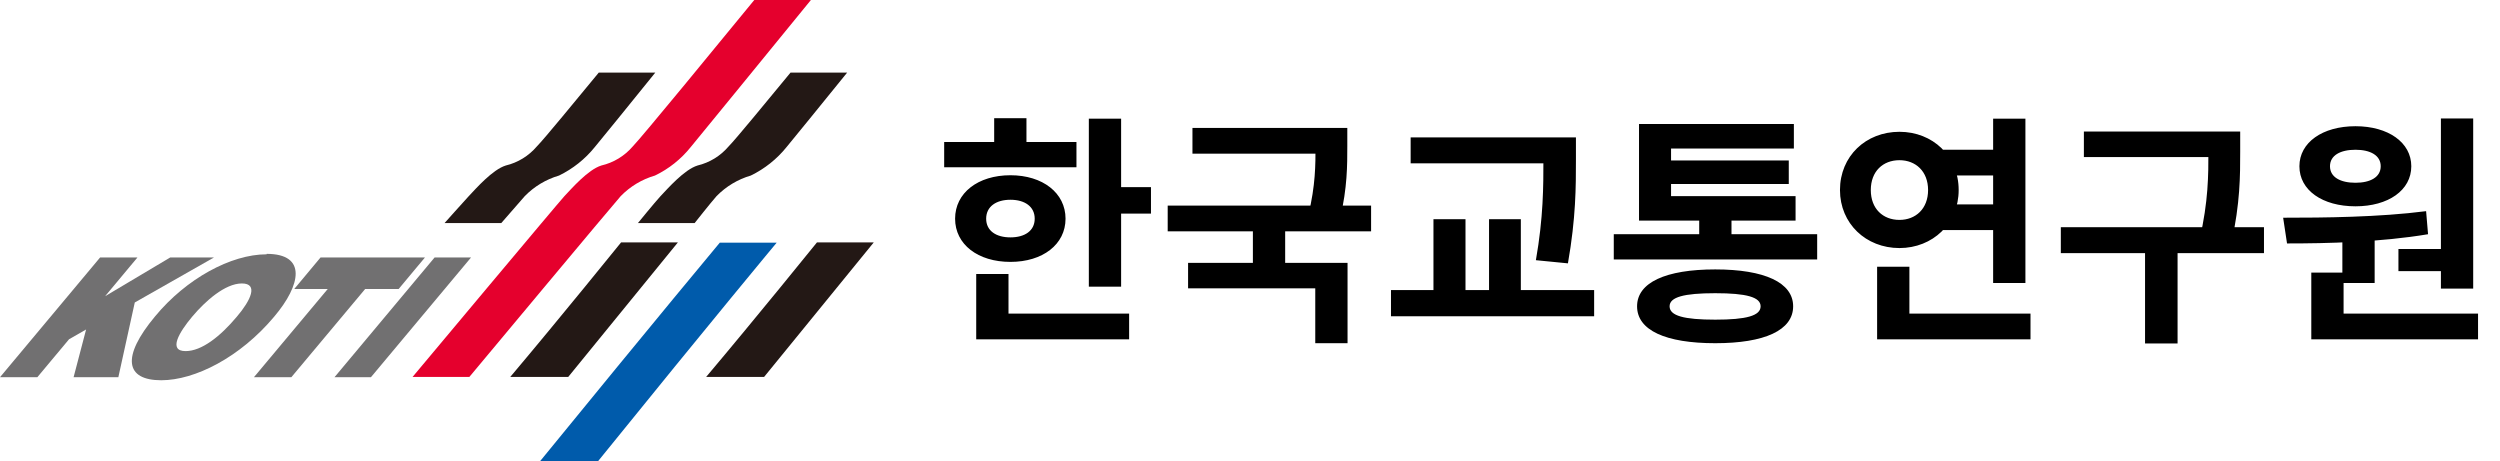
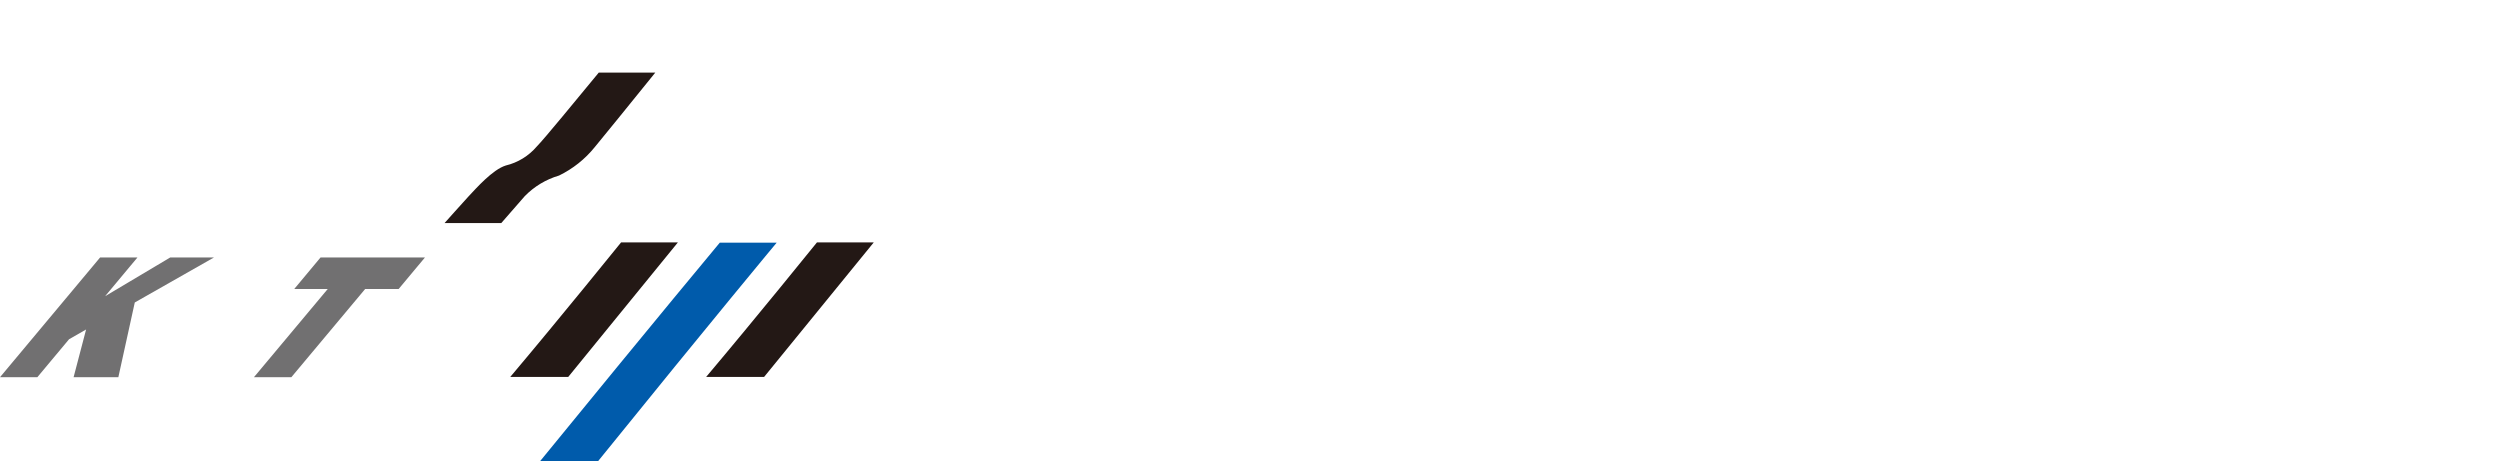
<svg xmlns="http://www.w3.org/2000/svg" width="206" height="38" viewBox="0 0 206 38" fill="none">
  <rect x="0" y="0" width="206" height="38" fill="#333333" stroke="none" />
  <g style="mix-blend-mode:darken" clip-path="url(#clip0_300_10570)">
    <rect width="206" height="38" fill="white" />
    <g clip-path="url(#clip1_300_10570)">
      <path fill-rule="evenodd" clip-rule="evenodd" d="M8.25 21.214H11.327L8.662 24.407L14.028 21.214H17.634L11.106 24.924L9.752 31.082H6.064L7.095 27.149L5.689 27.955L3.076 31.082H0L8.25 21.214Z" fill="#717071" />
-       <path fill-rule="evenodd" clip-rule="evenodd" d="M19.93 23.357C21.314 23.357 20.666 24.747 19.518 26.092C18.149 27.726 16.618 28.931 15.293 28.931C13.822 28.931 14.778 27.356 15.838 26.092C16.898 24.828 18.539 23.357 19.93 23.357ZM21.969 20.955C19.025 20.955 15.345 22.966 12.784 26.063C9.972 29.426 10.34 31.333 13.284 31.333C16.059 31.333 19.783 29.448 22.594 26.092C24.802 23.483 25.31 20.918 21.969 20.918V20.955Z" fill="#717071" />
      <path fill-rule="evenodd" clip-rule="evenodd" d="M26.414 21.214H35.017L32.846 23.816H30.087L24.007 31.082H20.924L27.003 23.816H24.243L26.414 21.214Z" fill="#717071" />
-       <path fill-rule="evenodd" clip-rule="evenodd" d="M27.562 31.082L35.812 21.214H38.815L30.565 31.082H27.562Z" fill="#717071" />
      <path fill-rule="evenodd" clip-rule="evenodd" d="M46.822 31.059H42.046C46.175 26.166 51.179 19.972 51.179 19.972H55.86L46.822 31.059Z" fill="#231815" />
      <path fill-rule="evenodd" clip-rule="evenodd" d="M62.962 31.059H58.186C62.315 26.166 67.319 19.972 67.319 19.972H72L62.962 31.059Z" fill="#231815" />
      <path fill-rule="evenodd" clip-rule="evenodd" d="M49.281 38C58.848 26.174 64 19.994 64 19.994H59.312C59.312 19.994 54.16 26.166 44.504 38H49.281Z" fill="#005BAB" />
-       <path fill-rule="evenodd" clip-rule="evenodd" d="M62.153 0C59.26 3.533 52.843 11.353 52.136 12.07C51.462 12.854 50.557 13.403 49.553 13.637C48.456 13.977 47.109 15.53 46.506 16.165C46.028 16.675 33.995 31.059 33.995 31.059H38.675C38.675 31.059 50.664 16.683 51.143 16.165C51.923 15.363 52.896 14.777 53.969 14.465C55.112 13.915 56.118 13.114 56.913 12.122C57.34 11.62 63.882 3.592 66.819 0H62.153Z" fill="#E5002D" />
      <path fill-rule="evenodd" clip-rule="evenodd" d="M49.34 5.98C47.507 8.197 44.828 11.472 44.232 12.07C43.566 12.85 42.672 13.399 41.678 13.637C40.581 13.977 39.227 15.53 38.624 16.165C38.153 16.675 36.629 18.383 36.629 18.383H41.303C41.303 18.383 42.775 16.705 43.238 16.165C44.019 15.364 44.993 14.779 46.064 14.465C47.205 13.911 48.21 13.111 49.008 12.122C49.369 11.701 52.121 8.301 53.998 5.98H49.34Z" fill="#231815" />
-       <path fill-rule="evenodd" clip-rule="evenodd" d="M65.141 5.98C63.308 8.197 60.629 11.472 60.033 12.07C59.368 12.85 58.474 13.399 57.479 13.637C56.383 13.977 55.029 15.53 54.425 16.165C53.954 16.675 52.563 18.383 52.563 18.383H57.236C57.236 18.383 58.569 16.698 59.04 16.165C59.821 15.364 60.794 14.779 61.866 14.465C63.007 13.911 64.012 13.111 64.81 12.122C65.17 11.701 67.923 8.301 69.807 5.98H65.141Z" fill="#231815" />
    </g>
    <g style="mix-blend-mode:darken">
-       <path d="M89.72 9.78H92.38V23.62H89.72V9.78ZM91.62 15.42H94.84V17.6H91.62V15.42ZM77.8 11.7H88.7V13.78H77.8V11.7ZM83.26 14.44C85.92 14.44 87.8 15.9 87.8 18.02C87.8 20.14 85.92 21.58 83.26 21.58C80.58 21.58 78.7 20.14 78.7 18.02C78.7 15.9 80.58 14.44 83.26 14.44ZM83.26 16.46C82.08 16.46 81.26 17.02 81.26 18.02C81.26 19.02 82.08 19.56 83.26 19.56C84.44 19.56 85.26 19.02 85.26 18.02C85.26 17.02 84.44 16.46 83.26 16.46ZM81.92 9.74H84.58V12.72H81.92V9.74ZM80.44 25.84H93.04V27.96H80.44V25.84ZM80.44 22.58H83.1V26.76H80.44V22.58ZM98.258 10.54H109.998V12.66H98.258V10.54ZM96.218 16.94H112.978V19.06H96.218V16.94ZM103.238 18.44H105.898V22.32H103.238V18.44ZM108.398 10.54H111.018V12.02C111.018 13.62 111.018 15.48 110.438 17.92L107.818 17.66C108.398 15.28 108.398 13.58 108.398 12.02V10.54ZM97.898 21.66H111.038V28.28H108.378V23.76H97.898V21.66ZM116.237 11.32H127.957V13.46H116.237V11.32ZM114.617 23.9H131.357V26.06H114.617V23.9ZM118.117 18.06H120.757V24.58H118.117V18.06ZM127.177 11.32H129.857V13.14C129.857 15.38 129.857 17.94 129.197 21.7L126.557 21.44C127.177 17.92 127.177 15.32 127.177 13.14V11.32ZM122.697 18.06H125.317V24.58H122.697V18.06ZM132.975 19.3H149.735V21.38H132.975V19.3ZM140.015 17.32H142.675V20.06H140.015V17.32ZM135.055 16.16H147.955V18.18H135.055V16.16ZM135.055 10.22H147.815V12.24H137.695V17.3H135.055V10.22ZM136.955 13.22H147.395V15.16H136.955V13.22ZM141.335 22.2C145.395 22.2 147.755 23.28 147.755 25.24C147.755 27.22 145.395 28.28 141.335 28.28C137.255 28.28 134.895 27.22 134.895 25.24C134.895 23.28 137.255 22.2 141.335 22.2ZM141.335 24.16C138.755 24.16 137.575 24.48 137.575 25.24C137.575 26.02 138.755 26.34 141.335 26.34C143.895 26.34 145.075 26.02 145.075 25.24C145.075 24.48 143.895 24.16 141.335 24.16ZM159.774 12.34H165.214V14.46H159.774V12.34ZM159.774 16.84H165.214V18.96H159.774V16.84ZM164.234 9.78H166.894V23.32H164.234V9.78ZM154.674 25.84H167.314V27.96H154.674V25.84ZM154.674 21.98H157.334V26.94H154.674V21.98ZM156.514 10.86C159.254 10.86 161.394 12.86 161.394 15.66C161.394 18.42 159.254 20.44 156.514 20.44C153.754 20.44 151.614 18.42 151.614 15.66C151.614 12.86 153.754 10.86 156.514 10.86ZM156.514 13.2C155.154 13.2 154.154 14.12 154.154 15.66C154.154 17.2 155.154 18.12 156.514 18.12C157.854 18.12 158.874 17.2 158.874 15.66C158.874 14.12 157.854 13.2 156.514 13.2ZM171.712 10.84H183.332V12.94H171.712V10.84ZM169.812 18.72H186.552V20.86H169.812V18.72ZM176.752 20.22H179.432V28.3H176.752V20.22ZM181.972 10.84H184.592V12.48C184.592 14.48 184.592 16.72 183.872 20L181.252 19.7C181.972 16.6 181.972 14.4 181.972 12.48V10.84ZM193.011 19.26H195.671V23.32H193.011V19.26ZM201.131 9.76H203.791V23.78H201.131V9.76ZM190.451 25.84H204.191V27.96H190.451V25.84ZM190.451 22.46H193.111V26.4H190.451V22.46ZM188.451 20.06L188.131 17.94C191.511 17.94 196.031 17.9 199.911 17.4L200.071 19.3C196.131 19.96 191.791 20.06 188.451 20.06ZM197.631 20.52H201.711V22.34H197.631V20.52ZM194.091 10.4C196.791 10.4 198.691 11.74 198.691 13.7C198.691 15.68 196.791 17 194.091 17C191.371 17 189.471 15.68 189.471 13.7C189.471 11.74 191.371 10.4 194.091 10.4ZM194.091 12.34C192.851 12.34 191.991 12.8 191.991 13.7C191.991 14.6 192.851 15.06 194.091 15.06C195.311 15.06 196.171 14.6 196.171 13.7C196.171 12.8 195.311 12.34 194.091 12.34Z" fill="black" />
-     </g>
+       </g>
  </g>
  <defs>
    <clipPath id="clip0_300_10570">
      <rect width="206" height="38" fill="white" />
    </clipPath>
    <clipPath id="clip1_300_10570">
      <rect width="72" height="38" fill="white" />
    </clipPath>
  </defs>
</svg>